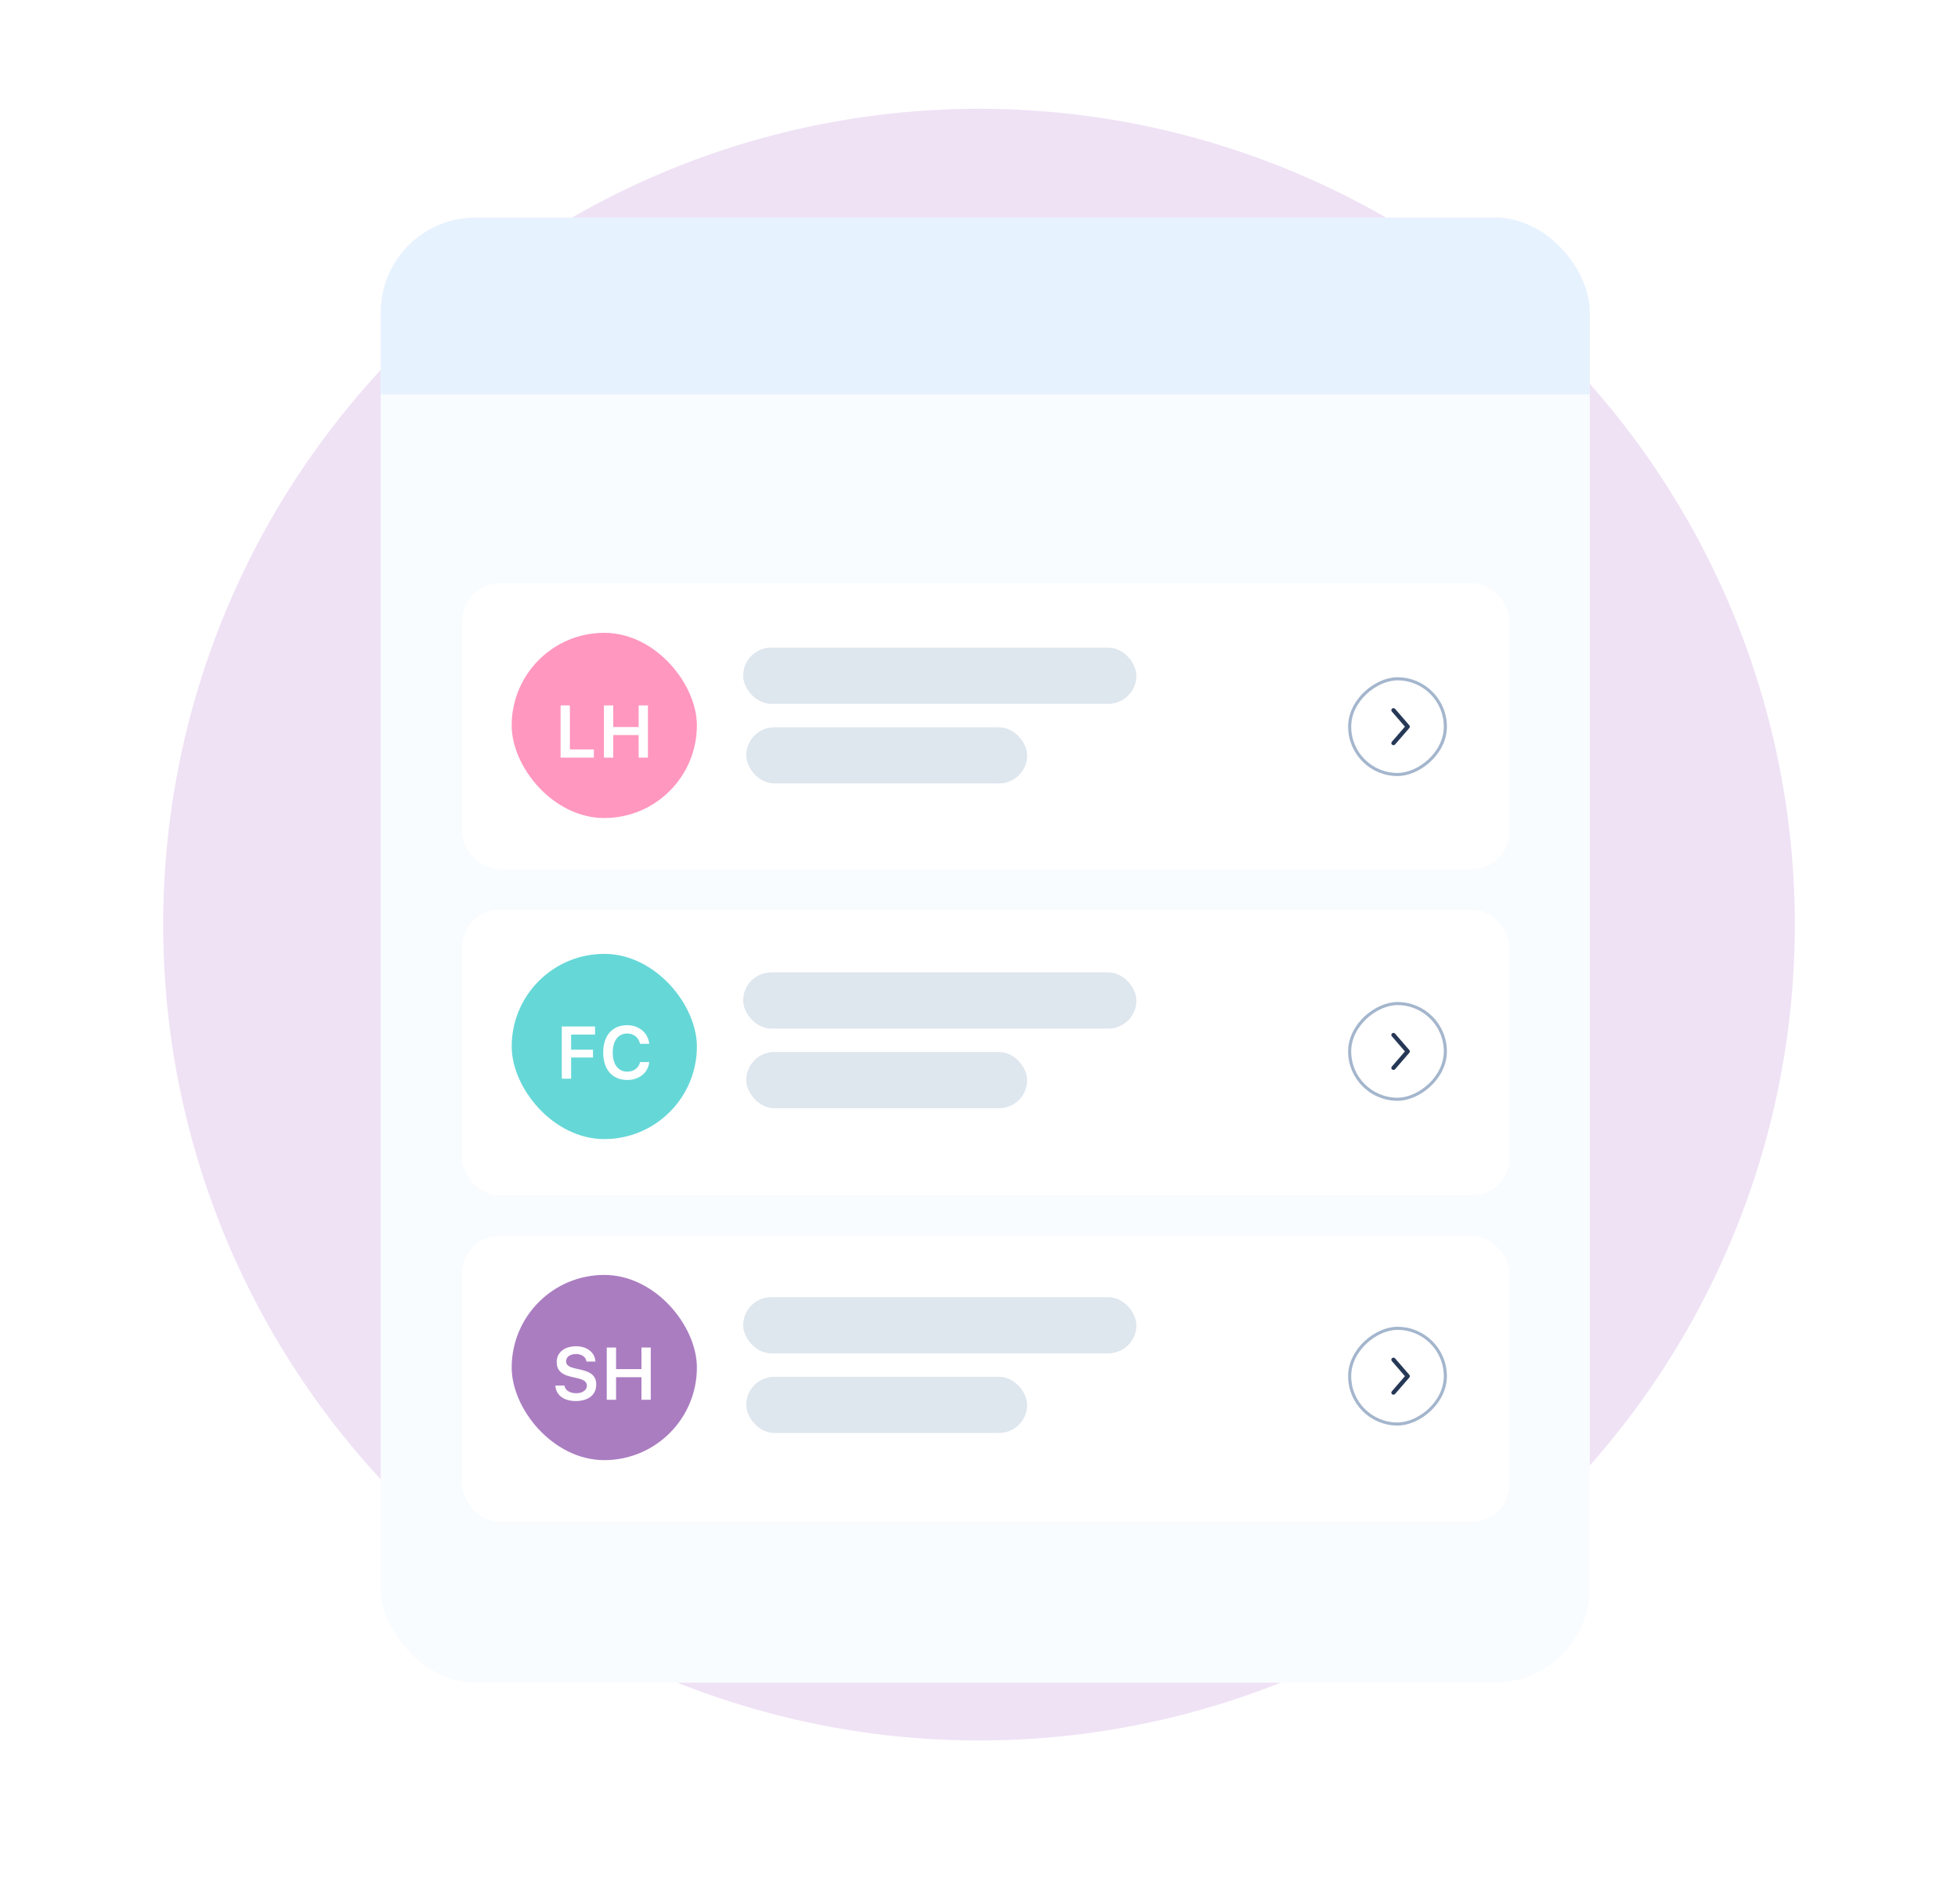
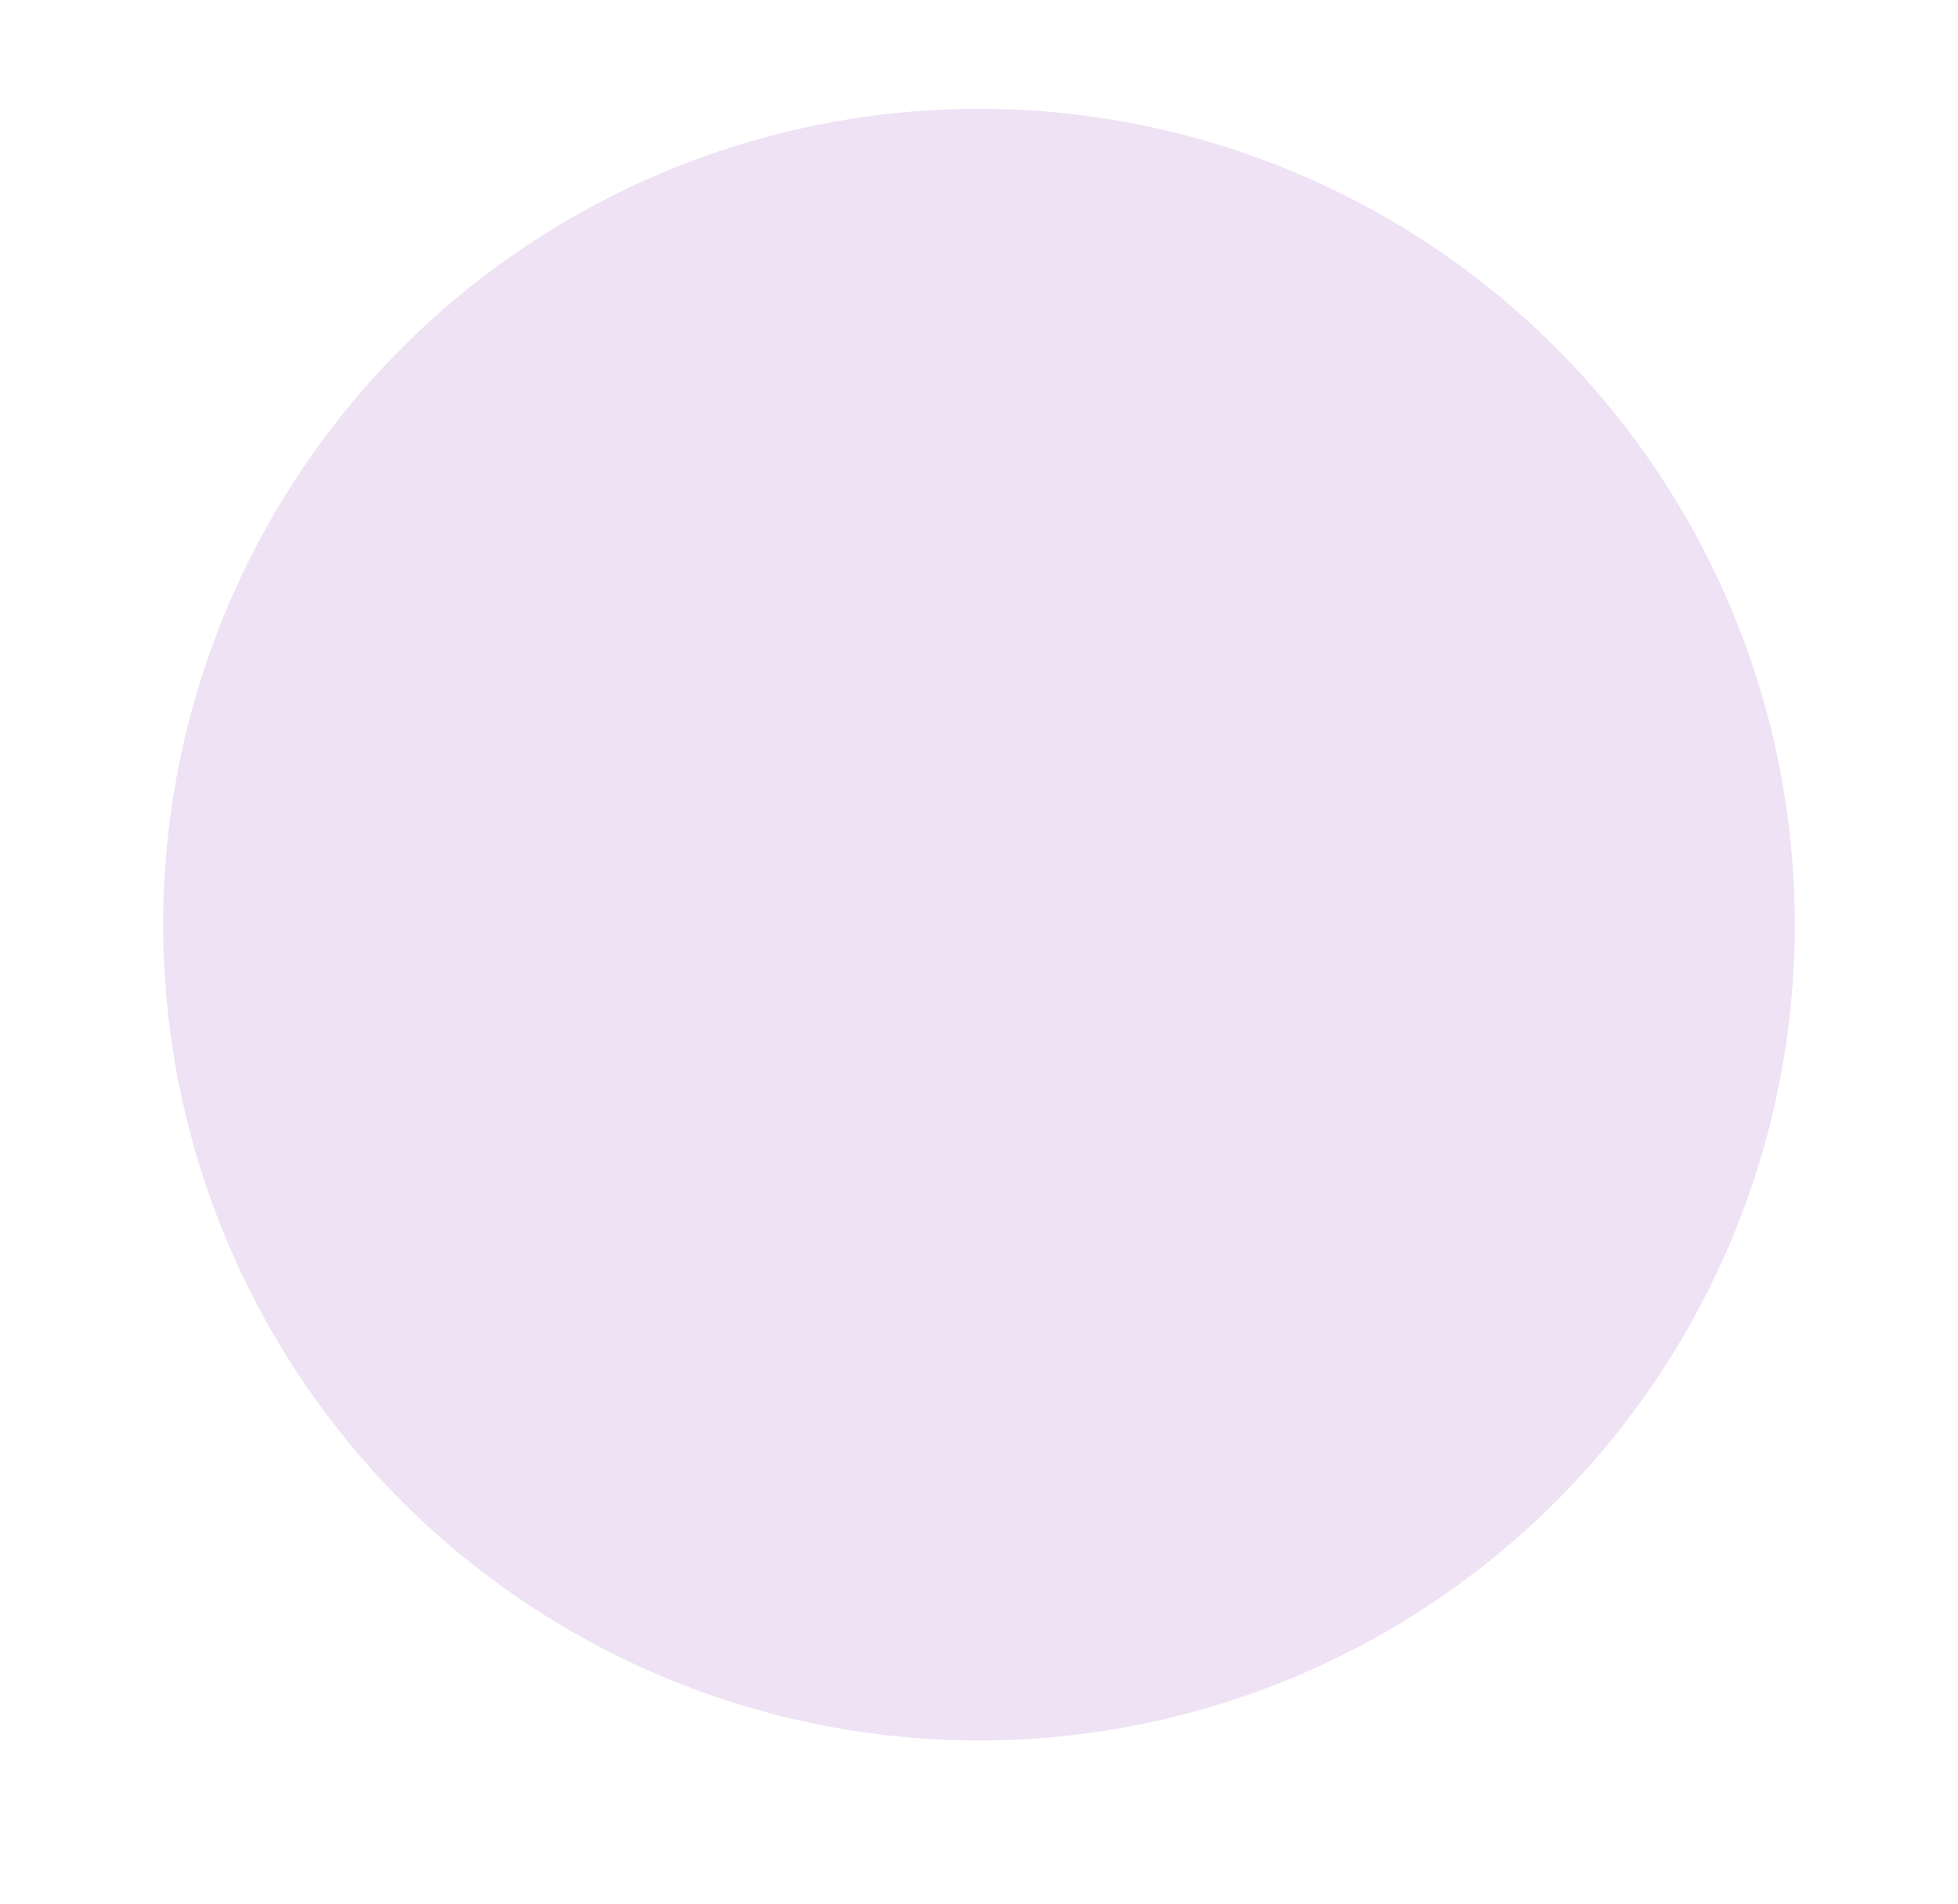
<svg xmlns="http://www.w3.org/2000/svg" xmlns:xlink="http://www.w3.org/1999/xlink" width="144" height="140" fill="none">
  <style>.B{fill:#fff}.C{fill:#dee6ee}.D{color-interpolation-filters:sRGB}.E{flood-opacity:0}.F{shape-rendering:crispEdges}.G{fill-opacity:.6}.H{fill-rule:evenodd}.I{fill:#263856}.J{stroke:#6786ac}.K{stroke-opacity:.6}.L{stroke-width:.227}</style>
  <rect y="8" width="144" height="120" rx="12" class="B" />
  <circle cx="72" cy="68" r="60" fill="#efe2f5" />
  <g filter="url(#A)">
    <g clip-path="url(#E)">
      <rect x="28" y="8" width="88.924" height="107.749" rx="6.978" fill="#f9fcff" />
      <g filter="url(#B)">
        <rect x="34" y="34" width="77" height="21" rx="2.724" class="B F" />
        <rect x="37.631" y="37.632" width="13.62" height="13.62" rx="6.81" fill="#ff5395" class="G" />
        <path d="M43.675 46.209h-1.761v-3.237h-.686v3.838h2.447v-.601zm3.977.601v-3.838h-.684v1.588h-1.867v-1.588h-.686v3.838h.686v-1.657h1.867v1.657h.684z" class="B" />
        <path d="M102.381 45.86c-.066-.053-.075-.149-.02-.213l.964-1.114-.964-1.114c-.055-.064-.046-.16.02-.213s.166-.045.222.019l1.047 1.211c.049.056.049.138 0 .194l-1.047 1.211c-.056.064-.155.073-.222.019z" class="H I" />
        <rect x="99.261" y="48.051" width="7.037" height="7.037" rx="3.518" transform="rotate(270 99.261 48.051)" class="J K L" />
        <rect x="54.883" y="44.578" width="20.657" height="4.131" rx="2.066" class="C" />
        <rect x="54.656" y="38.721" width="28.919" height="4.131" rx="2.066" class="C" />
      </g>
      <g filter="url(#C)">
        <rect x="34" y="58" width="77" height="21" rx="2.724" class="B F" />
        <rect x="37.632" y="61.243" width="13.62" height="13.62" rx="6.81" fill="#00bdbd" class="G" />
        <path d="M42.002 70.421v-1.556h1.609v-.572h-1.609v-1.117h1.761v-.593h-2.447v3.839h.686zm4.123.096c.886 0 1.535-.529 1.625-1.314h-.676c-.093.431-.463.702-.95.702-.654 0-1.061-.537-1.061-1.405s.407-1.402 1.059-1.402c.484 0 .854.298.95.758h.676c-.08-.801-.753-1.37-1.625-1.37-1.088 0-1.761.769-1.761 2.016 0 1.242.676 2.014 1.764 2.014z" class="B" />
        <use xlink:href="#F" class="H I" />
        <rect x="99.26" y="71.934" width="7.037" height="7.037" rx="3.518" transform="rotate(270 99.26 71.934)" class="J K L" />
        <rect x="54.883" y="68.461" width="20.657" height="4.131" rx="2.066" class="C" />
-         <rect x="54.656" y="62.605" width="28.919" height="4.131" rx="2.066" class="C" />
      </g>
      <g filter="url(#D)">
        <rect x="34" y="82" width="77" height="21" rx="2.724" class="B F" />
        <rect x="37.632" y="84.854" width="13.62" height="13.62" rx="6.81" fill="#712798" class="G" />
        <path d="M40.845 92.99c.035.697.617 1.139 1.498 1.139.931 0 1.508-.466 1.508-1.213 0-.585-.327-.91-1.107-1.085l-.442-.101c-.476-.109-.67-.261-.67-.519 0-.327.293-.54.734-.54.42 0 .718.213.766.551h.657c-.032-.66-.614-1.123-1.42-1.123-.859 0-1.428.463-1.428 1.16 0 .572.327.918 1.024 1.075l.497.114c.492.114.702.277.702.553 0 .322-.327.553-.779.553-.487 0-.827-.221-.87-.564h-.67zm7.015 1.043v-3.839h-.684v1.588h-1.867v-1.588h-.686v3.839h.686v-1.657h1.867v1.657h.684z" class="B" />
-         <path d="M102.381 93.627c-.067-.053-.076-.149-.02-.213l.963-1.114-.963-1.114c-.056-.064-.047-.16.02-.213s.166-.045.221.019l1.048 1.211c.048.056.048.138 0 .194l-1.048 1.211c-.055.064-.155.073-.221.019z" class="H I" />
+         <path d="M102.381 93.627c-.067-.053-.076-.149-.02-.213l.963-1.114-.963-1.114c-.056-.064-.047-.16.02-.213s.166-.045.221.019l1.048 1.211c.048.056.048.138 0 .194c-.055.064-.155.073-.221.019z" class="H I" />
        <rect x="99.26" y="95.818" width="7.037" height="7.037" rx="3.518" transform="rotate(270 99.26 95.818)" class="J K L" />
        <rect x="54.883" y="92.345" width="20.657" height="4.131" rx="2.066" class="C" />
        <rect x="54.656" y="86.489" width="28.919" height="4.131" rx="2.066" class="C" />
      </g>
      <path d="M27 10.734C27 9.224 28.224 8 29.734 8h84.532c1.51 0 2.734 1.224 2.734 2.734V21H27V10.734z" fill="#e7f2ff" />
    </g>
  </g>
  <defs>
    <filter id="A" x="12" y="0" width="120.924" height="139.749" filterUnits="userSpaceOnUse" class="D">
      <feFlood result="A" class="E" />
      <feColorMatrix in="SourceAlpha" values="0 0 0 0 0 0 0 0 0 0 0 0 0 0 0 0 0 0 127 0" />
      <feOffset dy="8" />
      <feGaussianBlur stdDeviation="8" />
      <feColorMatrix values="0 0 0 0 0.239 0 0 0 0 0.362 0 0 0 0 0.512 0 0 0 0.3 0" />
      <feBlend in2="A" />
      <feBlend in="SourceGraphic" />
    </filter>
    <filter id="B" x="31.73" y="32.638" width="81.54" height="25.54" filterUnits="userSpaceOnUse" class="D">
      <feFlood result="A" class="E" />
      <feColorMatrix in="SourceAlpha" values="0 0 0 0 0 0 0 0 0 0 0 0 0 0 0 0 0 0 127 0" result="B" />
      <feOffset dy="0.908" />
      <feGaussianBlur stdDeviation="1.135" />
      <feComposite in2="B" operator="out" />
      <feColorMatrix values="0 0 0 0 0.291 0 0 0 0 0.365 0 0 0 0 0.502 0 0 0 0.13 0" />
      <feBlend in2="A" />
      <feBlend in="SourceGraphic" />
    </filter>
    <filter id="C" x="31.73" y="56.638" width="81.54" height="25.54" filterUnits="userSpaceOnUse" class="D">
      <feFlood result="A" class="E" />
      <feColorMatrix in="SourceAlpha" values="0 0 0 0 0 0 0 0 0 0 0 0 0 0 0 0 0 0 127 0" result="B" />
      <feOffset dy="0.908" />
      <feGaussianBlur stdDeviation="1.135" />
      <feComposite in2="B" operator="out" />
      <feColorMatrix values="0 0 0 0 0.291 0 0 0 0 0.365 0 0 0 0 0.502 0 0 0 0.13 0" />
      <feBlend in2="A" />
      <feBlend in="SourceGraphic" />
    </filter>
    <filter id="D" x="31.73" y="80.638" width="81.54" height="25.54" filterUnits="userSpaceOnUse" class="D">
      <feFlood result="A" class="E" />
      <feColorMatrix in="SourceAlpha" values="0 0 0 0 0 0 0 0 0 0 0 0 0 0 0 0 0 0 127 0" result="B" />
      <feOffset dy="0.908" />
      <feGaussianBlur stdDeviation="1.135" />
      <feComposite in2="B" operator="out" />
      <feColorMatrix values="0 0 0 0 0.291 0 0 0 0 0.365 0 0 0 0 0.502 0 0 0 0.13 0" />
      <feBlend in2="A" />
      <feBlend in="SourceGraphic" />
    </filter>
    <clipPath id="E">
-       <rect x="28" y="8" width="88.924" height="107.749" rx="6.978" class="B" />
-     </clipPath>
+       </clipPath>
    <path id="F" d="M102.381 69.743c-.067-.053-.076-.149-.02-.213l.963-1.114-.963-1.114c-.056-.064-.047-.16.02-.213s.166-.045.221.019l1.048 1.211c.048.056.048.138 0 .194l-1.048 1.211c-.055.064-.155.073-.221.019z" />
  </defs>
</svg>